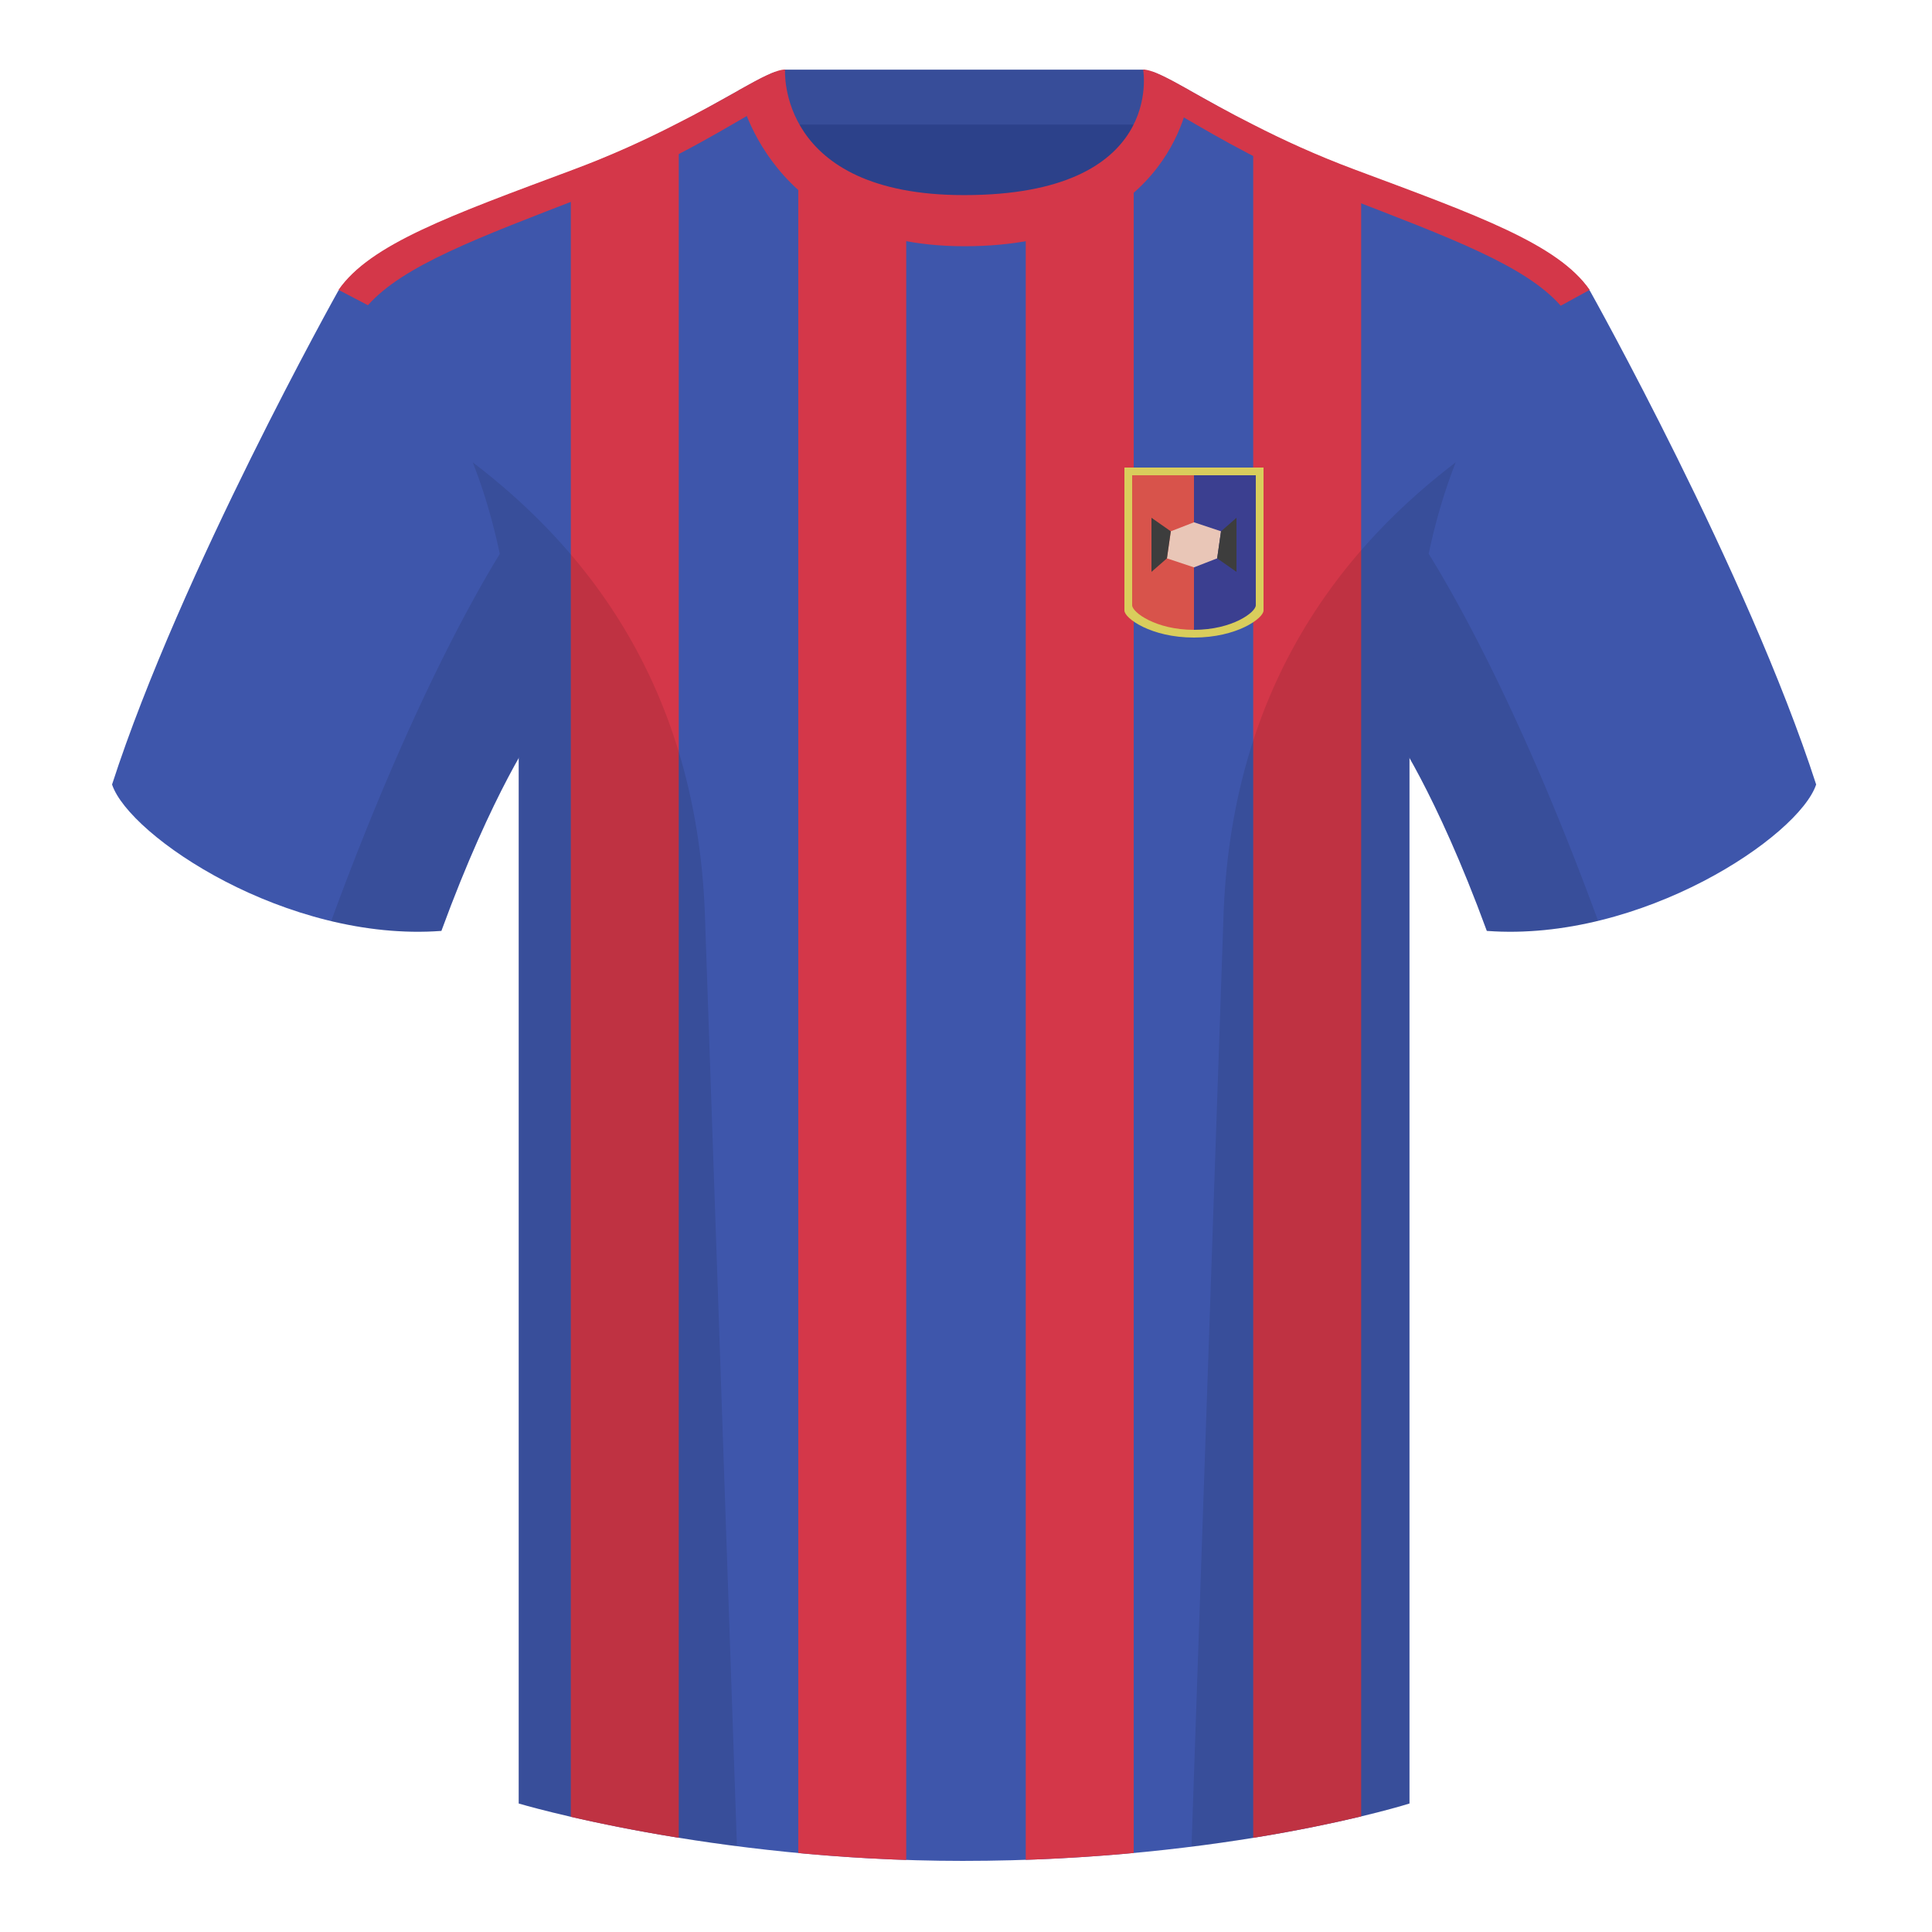
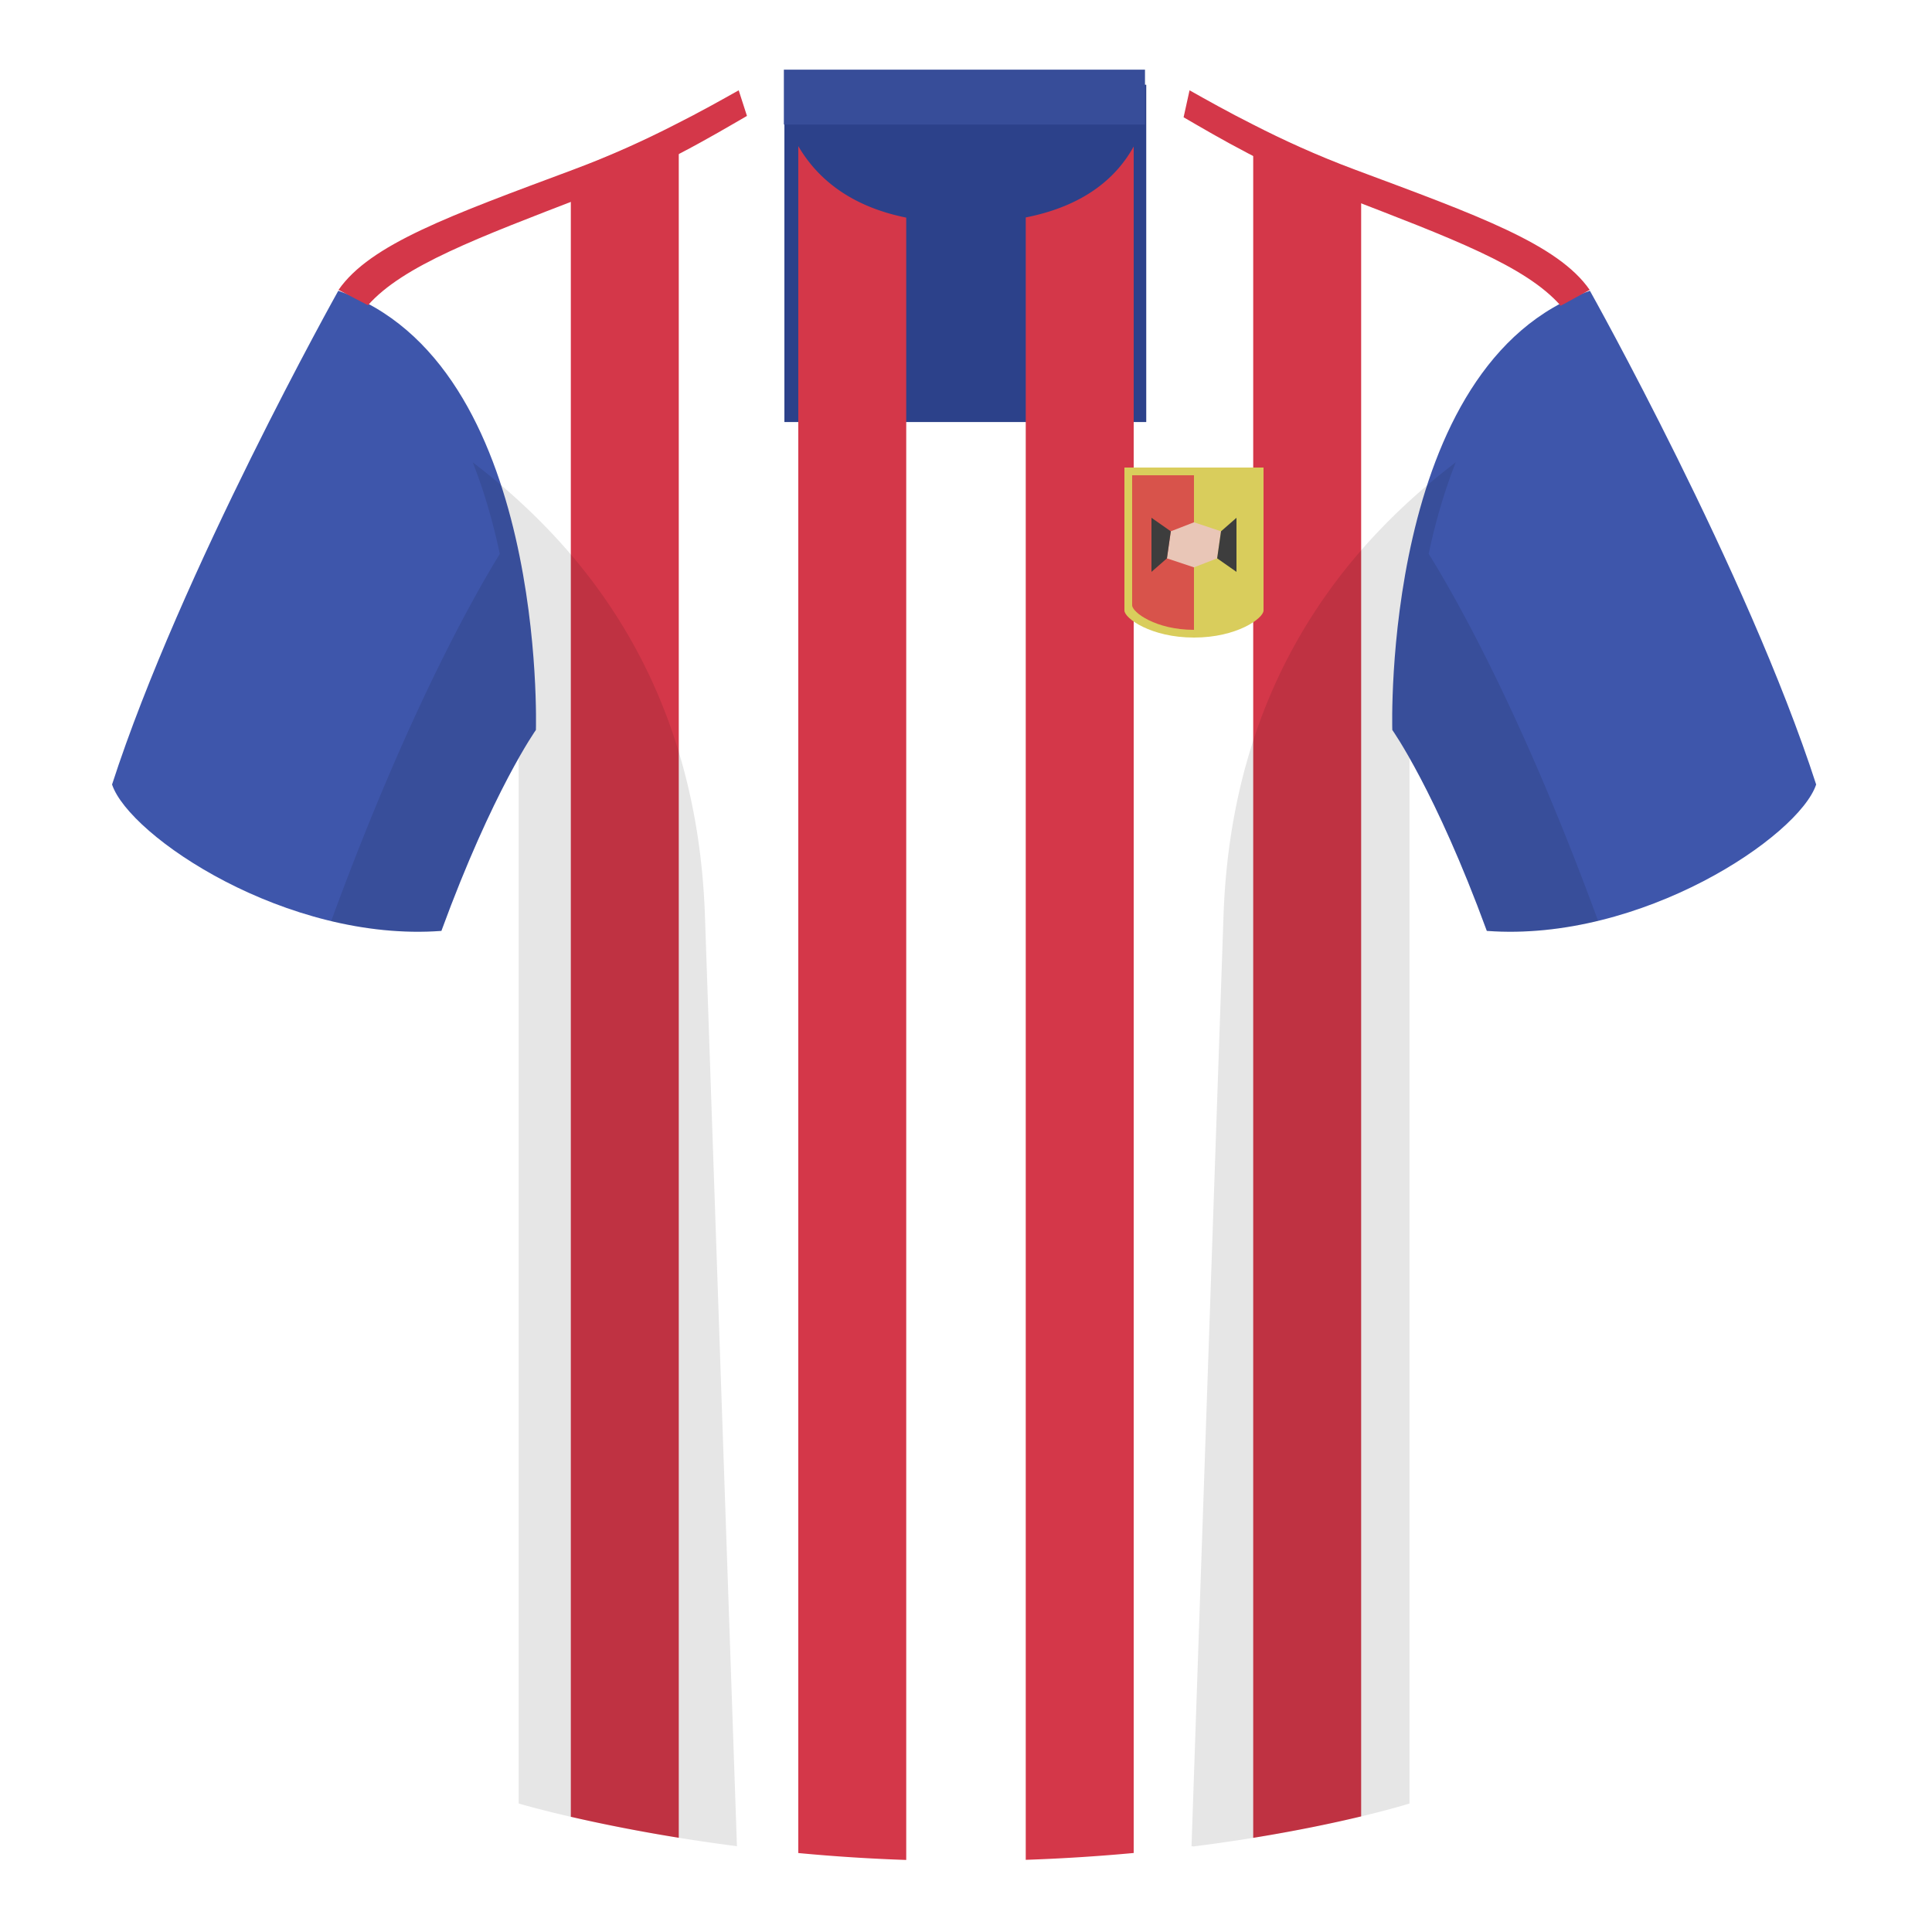
<svg xmlns="http://www.w3.org/2000/svg" width="500" height="500" viewBox="0 0 500 500" fill="none">
  <path fill-rule="evenodd" clip-rule="evenodd" d="M203.003 109.223h93.644V21.928h-93.644v87.295z" fill="#2C418A" />
  <path fill-rule="evenodd" clip-rule="evenodd" d="M202.864 32.228h93.458v-14.2h-93.458v14.2z" fill="#374D99" />
  <path fill-rule="evenodd" clip-rule="evenodd" d="M87.547 75.258S46.785 148.058 29 203.029c4.445 13.375 45.208 40.86 85.232 37.885 13.34-36.4 24.46-52 24.46-52s2.963-95.085-51.145-113.655zm323.925 0s40.763 72.8 58.548 127.77c-4.445 13.375-45.208 40.86-85.232 37.885-13.34-36.4-24.46-52-24.46-52s-2.963-95.085 51.144-113.655z" fill="#3E56AB" />
-   <path fill-rule="evenodd" clip-rule="evenodd" d="M249.511 57.703c-50.082 0-47.798-39.47-48.743-39.14-7.516 2.618-24.132 14.936-52.438 25.494-31.873 11.886-52.626 19.316-60.783 31.2 11.115 8.915 46.695 28.97 46.695 120.345v271.14s49.657 14.856 114.885 14.856c68.929 0 115.648-14.856 115.648-14.856v-271.14c0-91.375 35.58-111.43 46.699-120.345-8.156-11.885-28.909-19.315-60.782-31.2-28.36-10.576-44.982-22.919-52.478-25.508-.927-.32 4.177 39.154-48.703 39.154z" fill="#3E56AB" />
  <path fill-rule="evenodd" clip-rule="evenodd" d="M265.462 56.275c15.676-3.094 23.748-10.752 27.937-18.367v441.644a478.861 478.861 0 01-27.937 1.768V56.275zm58.867-23.88c7.325 3.753 16.071 7.824 26.363 11.663l1.574.586v425.441c-6.829 1.637-16.283 3.657-27.937 5.546V32.395zm-89.797 448.958a460.4 460.4 0 01-27.937-1.79V37.808c4.477 7.684 12.681 15.434 27.937 18.512v425.033zm-58.867-5.74c-11.439-1.847-20.935-3.817-27.936-5.43V44.282l.601-.224c10.751-4.01 19.815-8.274 27.335-12.164v443.719z" fill="#D43749" />
  <path fill-rule="evenodd" clip-rule="evenodd" d="M174.404 32.4c6.756-3.393 12.314-6.526 16.77-9.028l2.138 6.63c-8.901 5.143-22.457 13.326-41.595 20.711-28.212 10.883-47.406 18.03-56.494 28.283l-7.61-3.976c8.203-11.829 28.93-19.251 60.717-31.104 10.157-3.788 18.808-7.803 26.074-11.515zm150.103-.056c7.289 3.728 15.977 7.764 26.185 11.572 31.788 11.853 52.516 19.276 60.718 31.106-.411.224-2.909 1.593-7.495 4.106-9.04-10.324-28.277-17.486-56.61-28.415-18.71-7.22-32.085-15.202-40.991-20.361l1.541-6.98c4.433 2.489 9.948 5.6 16.652 8.972z" fill="#D43749" />
-   <path fill-rule="evenodd" clip-rule="evenodd" d="M307.851 23.345c-5.772-3.24-9.728-5.345-12.007-5.345 0 0 5.881 32.495-46.336 32.495-48.52 0-46.335-32.495-46.335-32.495-2.28 0-6.236 2.105-12.003 5.345 0 0 7.369 40.38 58.403 40.38 51.479 0 58.278-35.895 58.278-40.38z" fill="#D43749" />
  <path fill-rule="evenodd" clip-rule="evenodd" d="M413.584 238.323c-9.287 2.238-19.064 3.316-28.797 2.592-8.198-22.369-15.558-36.883-20.013-44.748v270.577s-21.102 6.71-55.866 11.111l-.544-.06c1.88-54.795 5.722-166.47 8.276-240.705 2.055-59.755 31.085-95.29 60.099-117.44-2.675 6.781-5.072 14.606-6.999 23.667 7.354 11.852 24.435 42.069 43.83 94.964l.014.042zM190.717 477.795c-34.248-4.401-56.476-11.051-56.476-11.051V196.172c-4.456 7.867-11.814 22.379-20.01 44.743-9.633.716-19.309-.332-28.51-2.523a1.01 1.01 0 01.02-.097c19.376-52.848 36.305-83.066 43.609-94.944-1.929-9.075-4.328-16.912-7.006-23.701 29.014 22.15 58.043 57.685 60.099 117.44 2.554 74.235 6.395 185.91 8.276 240.705h-.002z" fill="#000" fill-opacity=".1" />
  <path d="M291 121h36v37c0 2-6.87 7-18 7-11.13 0-18-5-18-7v-37z" fill="#D9CD5C" />
  <path d="M293 123h16v40c-9.894 0-16-4.545-16-6.364V123z" fill="#D8534B" />
-   <path d="M325 123h-16v40c9.894 0 16-4.545 16-6.364V123z" fill="#3B3F90" />
  <path d="M303 137.5l6-2.333 7 2.333-1 7-6 2.333-7-2.333 1-7z" fill="#E9C6B7" />
  <path d="M298 134l5 3.5-1 7-4 3.5v-14zm22 14l-5-3.5 1-7 4-3.5v14z" fill="#3D3D3D" />
</svg>